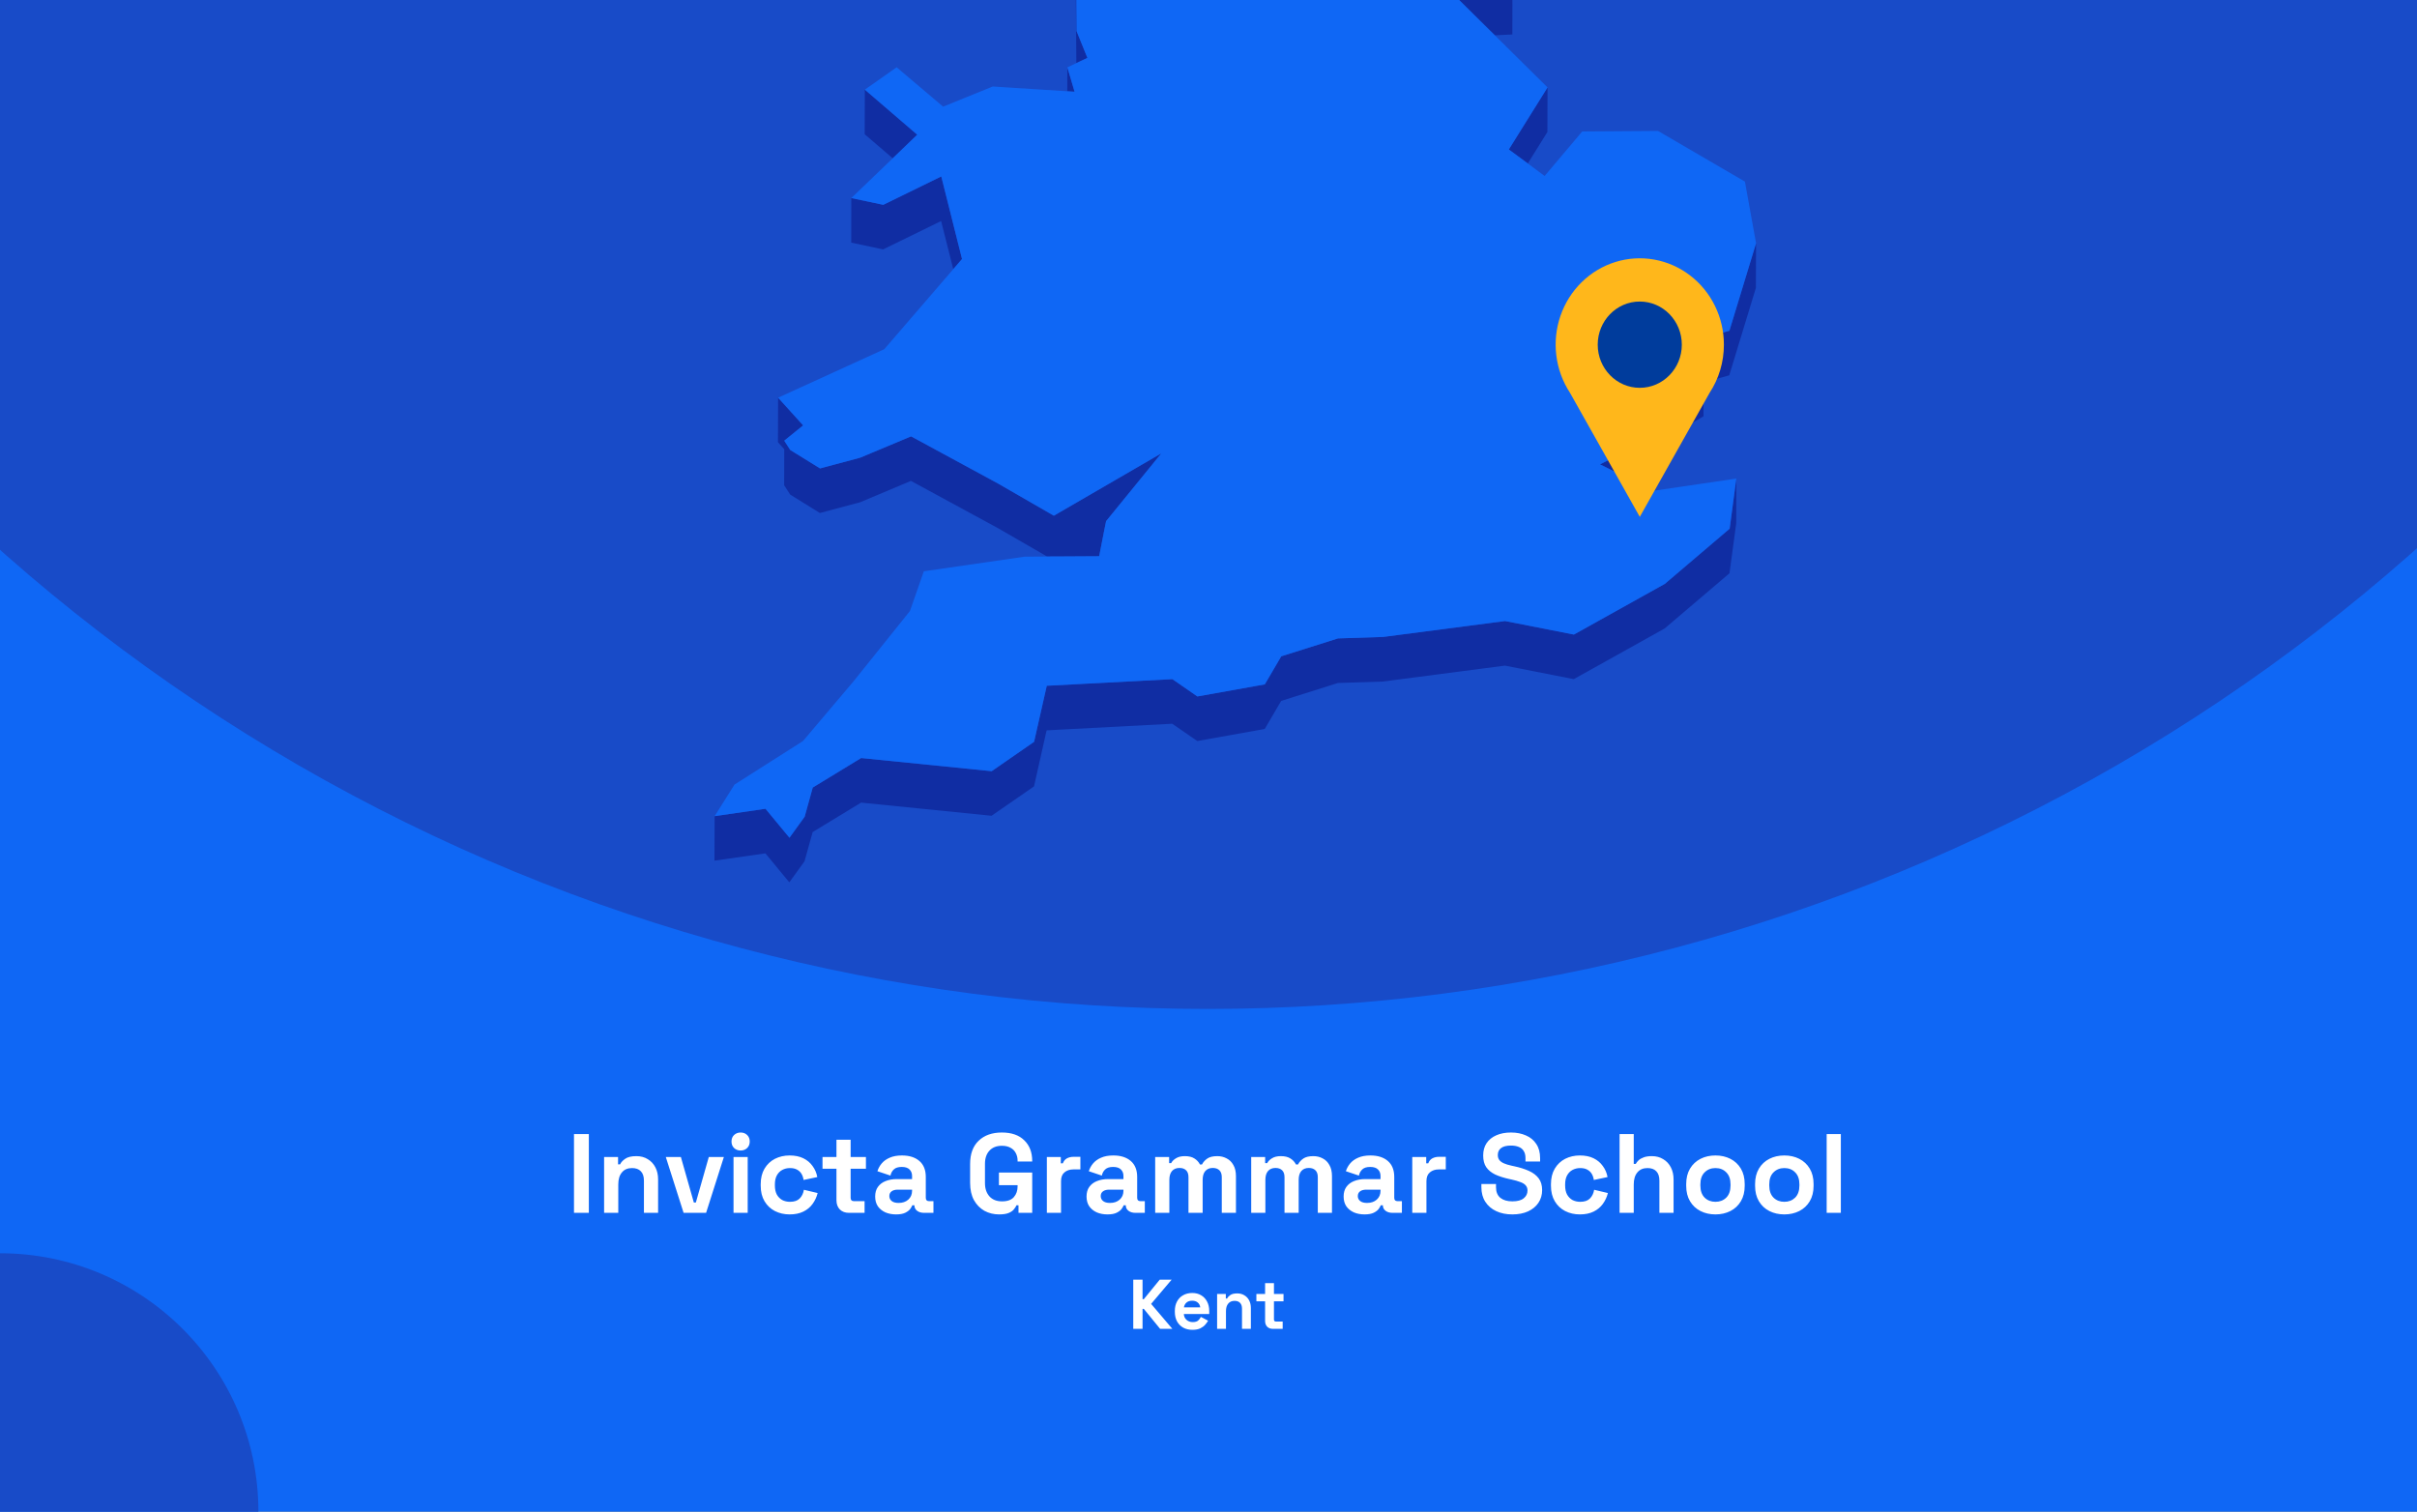
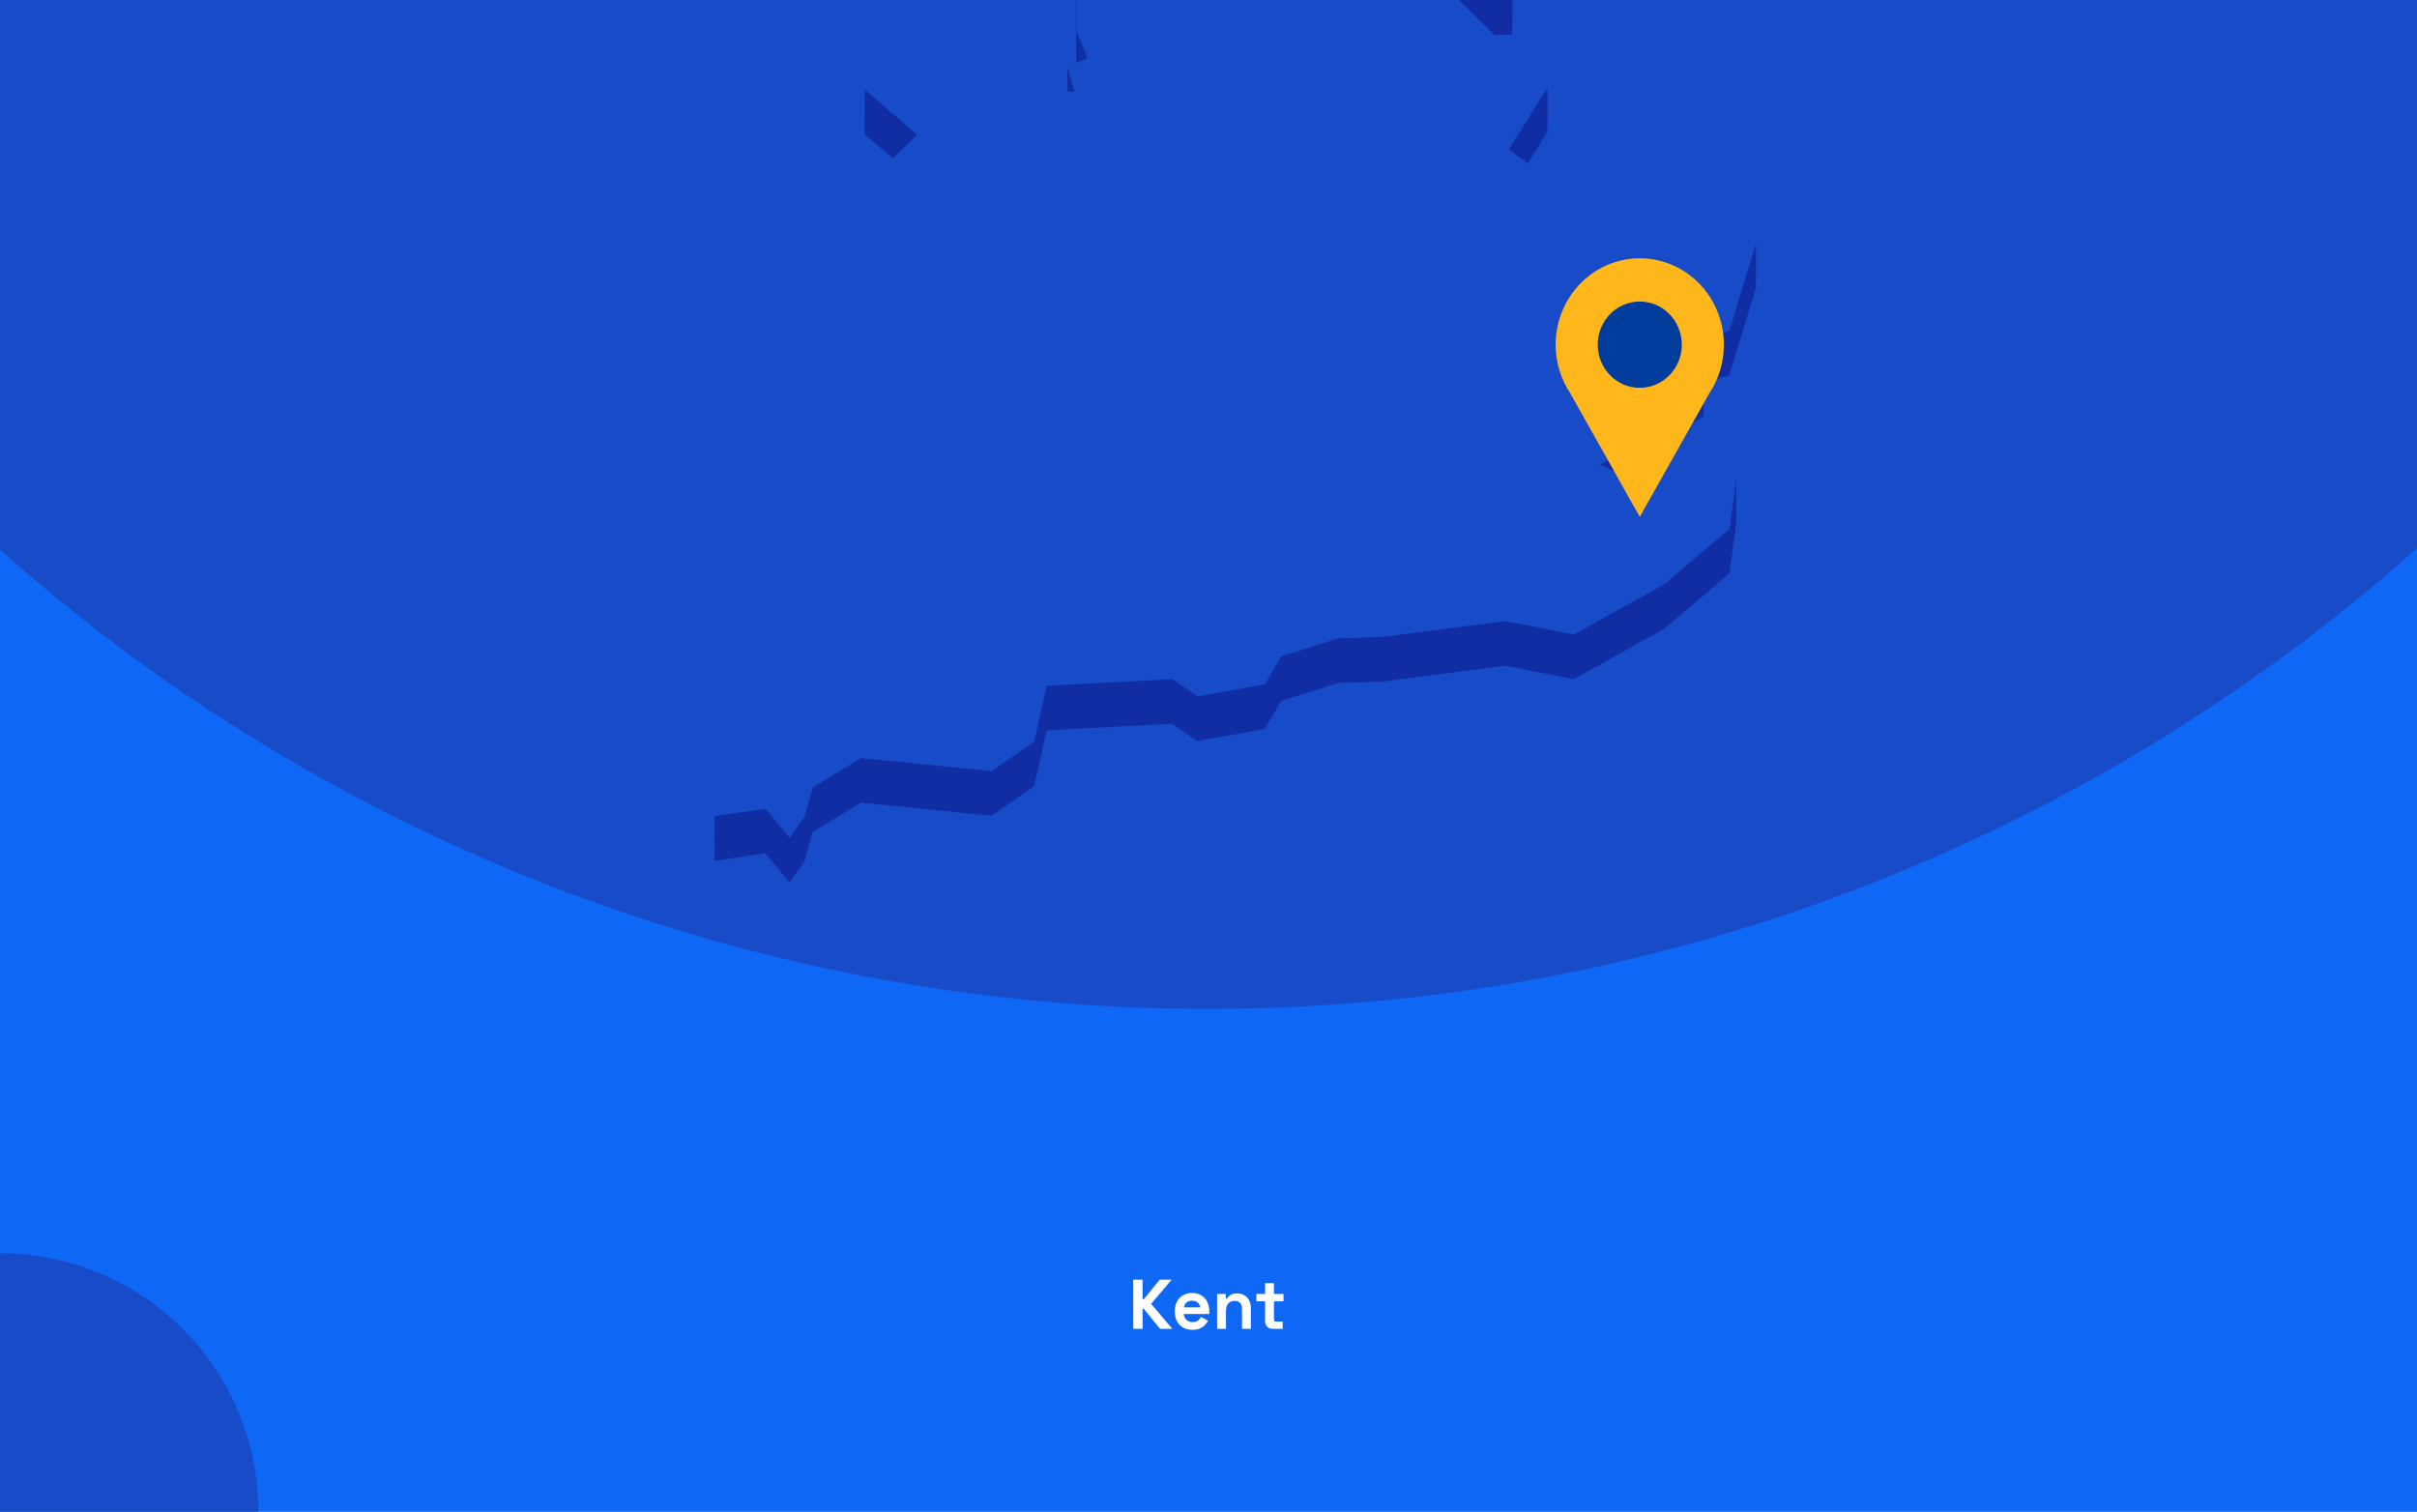
<svg xmlns="http://www.w3.org/2000/svg" fill="none" height="860" viewBox="0 0 1375 860" width="1375">
  <rect x="0" y="0" width="1375" height="860" fill="#808080" stroke="none" />
  <g clip-path="url(#clip0_1597_2415)">
    <rect fill="#0F67F5" height="860" width="1375" />
    <circle cx="687" cy="-460" fill="#184BC8" r="1034" />
    <g clip-path="url(#clip1_1597_2415)">
      <path d="M850.394 20.083L860.36 19.602L860.404 -5.766L844.232 -5.022L815.866 -14.076L844.188 13.96L850.394 20.083Z" fill="#102DA3" />
      <path d="M599.12 -53.7L588.892 -72.2L569.749 -107.846L569.661 -82.479L588.805 -46.833L599.076 -28.332L612.145 -25.533L612.057 -0.603L612.32 35.917L612.363 35.873L618.614 32.943L612.451 17.723L612.145 -25.971L626.131 -47.926L599.12 -53.7Z" fill="#102DA3" />
      <path d="M611.314 52.185L607.206 38.321L607.162 51.923L611.314 52.185Z" fill="#102DA3" />
      <path d="M521.802 76.634L491.993 51.004L491.906 76.371L507.859 90.061L521.802 76.634Z" fill="#102DA3" />
      <path d="M869.145 92.993L880.29 75.104L880.378 49.737L858.349 85.032L869.145 92.993Z" fill="#102DA3" />
-       <path d="M484.257 138.04L502.395 141.889L535.395 125.75L542.3 153.13L547.283 147.356L535.482 100.383L502.483 116.522L484.3 112.673L484.257 138.04Z" fill="#102DA3" />
      <path d="M983.834 188.164L964.296 193.631L969.148 211.476L952.364 221.535L940.956 230.195L939.733 249.439L910.186 264.179L935.668 276.775L939.689 274.763L940.869 255.562L952.277 246.859L969.104 236.799L969.148 217.599L983.746 213.531L998.913 163.759L999 138.391L983.834 188.164Z" fill="#102DA3" />
-       <path d="M449.509 281.366L466.424 291.863L489.327 285.739L518.217 273.581L567.651 300.435L595.711 316.618L599.47 316.574H603.272L625.301 316.443L628.098 302.141L629.235 296.499L660.66 257.923L599.513 293.393L567.738 275.068L518.305 248.257L489.371 260.372L466.512 266.495L449.553 255.998L446.144 250.706L456.896 242.003L442.647 226.257L442.56 251.581L446.144 255.561L446.1 276.074L449.509 281.366Z" fill="#102DA3" />
      <path d="M947.075 332.188L895.369 361.011L856.207 353.313L786.8 362.366L761.187 363.197L728.888 373.388L719.534 389.352L681.159 396.219L666.954 386.378L595.492 390.139L588.281 422.024L564.154 438.731L489.895 431.252L462.359 448.047L457.77 464.623L449.116 476.607L435.479 460.118L406.545 464.317L406.457 489.641L435.435 485.486L449.028 501.975L457.683 489.991L462.316 473.371L489.851 456.619L564.067 464.098L588.237 447.391L595.405 415.507L666.867 411.745L681.115 421.586L719.49 414.719L728.844 398.756L761.1 388.565L786.713 387.734L856.12 378.68L895.282 386.378L946.988 357.555L983.877 326.152L987.723 297.636L987.767 272.269L983.964 300.785L947.075 332.188Z" fill="#102DA3" />
-       <path d="M939.733 249.439L940.956 230.195L952.364 221.535L969.148 211.476L964.296 193.631L983.834 188.164L999 138.391L992.662 103.314L943.229 74.492L900.09 74.798L878.717 100.122L869.145 92.992L858.349 85.032L880.378 49.737L850.395 20.083L844.188 13.96L815.866 -14.075L844.232 -5.022L860.404 -5.765L788.199 -113.489L750.304 -126.261L717.349 -218.108L715.12 -242.644L637.801 -305.057L623.771 -300.639L605.982 -295.041L596.76 -292.154L579.889 -298.015L606.026 -318.746L642.347 -333.53L627.093 -347.175L616.559 -356.535L672.592 -441.079L677.138 -466.271L694.534 -486.259L661.316 -515.869L570.317 -511.276L545.753 -498.855L519.878 -485.778L548.594 -528.334L545.972 -530.302L531.636 -540.842L595.23 -606.141L593.132 -618.082L597.765 -634.002L574.163 -633.827L499.511 -605.529L492.649 -623.374L478.618 -605.398L470.401 -626.523L458.95 -623.155L437.184 -549.458L452.831 -529.689L437.14 -529.602L421.143 -529.471L408.075 -467.146L421.012 -450.001L417.865 -428.745L414.587 -406.876L379.009 -387.457L382.593 -356.36L380.145 -351.462L369.306 -329.768L381.457 -325.176L446.45 -382.602L449.203 -373.986L446.406 -369.481L429.841 -342.627L419.22 -325.438L423.416 -303.614L421.405 -288.174L411.265 -208.792L422.717 -208.879L437.796 -271.248L445.182 -274.616L464.807 -262.151L494.091 -227.249L484.519 -213.209L467.386 -187.973L463.539 -158.801L450.689 -158.713L474.291 -119.131L481.328 -123.111L483.863 -144.368L511.661 -123.33L530.412 -140.038L568.787 -150.884L604.409 -164.355L584.172 -131.378L569.749 -107.847L588.893 -72.202L599.12 -53.701L626.131 -47.928L612.145 -25.972L612.451 17.721L618.614 32.942L612.363 35.872L612.32 35.916L607.206 38.321L611.314 52.186L607.162 51.923L564.766 49.212L536.531 60.671L510.088 38.278L491.993 51.005L521.802 76.635L507.859 90.062L484.3 112.674L502.483 116.523L535.482 100.384L547.283 147.357L542.3 153.131L503.051 198.661L442.647 226.259L456.896 242.004L446.144 250.708L449.553 256L466.512 266.497L489.371 260.373L518.305 248.258L567.738 275.069L599.513 293.395L660.66 257.924L629.235 296.5L628.098 302.142L625.301 316.444L603.272 316.575H599.47L595.711 316.619L582.861 316.706L525.56 325.016L517.649 347.628L485.568 387.604L456.808 421.588L417.865 446.343L406.545 464.318L435.479 460.12L449.116 476.608L457.77 464.625L462.359 448.048L489.895 431.253L564.154 438.732L588.281 422.025L595.492 390.141L666.954 386.379L681.159 396.22L719.534 389.353L728.888 373.389L761.188 363.199L786.8 362.368L856.208 353.314L895.37 361.012L947.076 332.189L983.965 300.786L987.767 272.27L940.607 279.224L935.668 276.775L910.186 264.178L939.733 249.439Z" fill="#0F67F5" />
    </g>
    <g clip-path="url(#clip2_1597_2415)">
-       <path d="M980.699 196.106C980.707 188.429 978.961 180.856 975.601 173.996C972.24 167.136 967.359 161.181 961.349 156.608C955.339 152.034 948.368 148.971 940.995 147.663C933.623 146.355 926.054 146.839 918.896 149.077C911.739 151.314 905.193 155.243 899.783 160.547C894.373 165.851 890.251 172.383 887.747 179.617C885.243 186.852 884.428 194.589 885.366 202.206C886.303 209.823 888.969 217.108 893.148 223.477L913.008 258.76L932.855 294.056L952.715 258.76L972.551 223.527C977.878 215.428 980.716 205.877 980.699 196.106Z" fill="#FFB71B" />
+       <path d="M980.699 196.106C980.707 188.429 978.961 180.856 975.601 173.996C972.24 167.136 967.359 161.181 961.349 156.608C955.339 152.034 948.368 148.971 940.995 147.663C933.623 146.355 926.054 146.839 918.896 149.077C911.739 151.314 905.193 155.243 899.783 160.547C894.373 165.851 890.251 172.383 887.747 179.617C885.243 186.852 884.428 194.589 885.366 202.206C886.303 209.823 888.969 217.108 893.148 223.477L913.008 258.76L932.855 294.056L952.715 258.76L972.551 223.527C977.878 215.428 980.716 205.877 980.699 196.106" fill="#FFB71B" />
      <path d="M932.843 220.639C946.055 220.639 956.765 209.649 956.765 196.092C956.765 182.536 946.055 171.546 932.843 171.546C919.632 171.546 908.922 182.536 908.922 196.092C908.922 209.649 919.632 220.639 932.843 220.639Z" fill="#003C9C" />
    </g>
-     <path d="M326.536 690V645.2H334.985V690H326.536ZM343.668 690V658.256H351.604V662.416H352.756C353.268 661.307 354.228 660.261 355.635 659.28C357.044 658.256 359.177 657.744 362.036 657.744C364.51 657.744 366.665 658.32 368.5 659.472C370.377 660.581 371.828 662.139 372.852 664.144C373.876 666.107 374.388 668.411 374.388 671.056V690H366.324V671.696C366.324 669.307 365.726 667.515 364.532 666.32C363.38 665.125 361.716 664.528 359.54 664.528C357.065 664.528 355.145 665.36 353.78 667.024C352.414 668.645 351.732 670.928 351.732 673.872V690H343.668ZM388.886 690L378.774 658.256H387.35L394.71 684.112H395.862L403.222 658.256H411.798L401.686 690H388.886ZM417.293 690V658.256H425.357V690H417.293ZM421.325 654.544C419.874 654.544 418.637 654.075 417.613 653.136C416.631 652.197 416.141 650.96 416.141 649.424C416.141 647.888 416.631 646.651 417.613 645.712C418.637 644.773 419.874 644.304 421.325 644.304C422.818 644.304 424.055 644.773 425.037 645.712C426.018 646.651 426.509 647.888 426.509 649.424C426.509 650.96 426.018 652.197 425.037 653.136C424.055 654.075 422.818 654.544 421.325 654.544ZM449.205 690.896C446.133 690.896 443.338 690.256 440.821 688.976C438.346 687.696 436.383 685.84 434.933 683.408C433.482 680.976 432.757 678.032 432.757 674.576V673.68C432.757 670.224 433.482 667.28 434.933 664.848C436.383 662.416 438.346 660.56 440.821 659.28C443.338 658 446.133 657.36 449.205 657.36C452.234 657.36 454.837 657.893 457.013 658.96C459.189 660.027 460.938 661.499 462.261 663.376C463.626 665.211 464.522 667.301 464.949 669.648L457.141 671.312C456.97 670.032 456.586 668.88 455.989 667.856C455.391 666.832 454.538 666.021 453.429 665.424C452.362 664.827 451.018 664.528 449.397 664.528C447.775 664.528 446.303 664.891 444.981 665.616C443.701 666.299 442.677 667.344 441.909 668.752C441.183 670.117 440.821 671.803 440.821 673.808V674.448C440.821 676.453 441.183 678.16 441.909 679.568C442.677 680.933 443.701 681.979 444.981 682.704C446.303 683.387 447.775 683.728 449.397 683.728C451.829 683.728 453.663 683.109 454.901 681.872C456.181 680.592 456.991 678.928 457.333 676.88L465.141 678.736C464.586 680.997 463.626 683.067 462.261 684.944C460.938 686.779 459.189 688.229 457.013 689.296C454.837 690.363 452.234 690.896 449.205 690.896ZM482.89 690C480.799 690 479.093 689.36 477.77 688.08C476.49 686.757 475.85 685.008 475.85 682.832V664.912H467.914V658.256H475.85V648.4H483.914V658.256H492.618V664.912H483.914V681.424C483.914 682.704 484.511 683.344 485.706 683.344H491.85V690H482.89ZM509.774 690.896C507.512 690.896 505.486 690.512 503.694 689.744C501.902 688.933 500.472 687.781 499.406 686.288C498.382 684.752 497.87 682.896 497.87 680.72C497.87 678.544 498.382 676.731 499.406 675.28C500.472 673.787 501.923 672.677 503.758 671.952C505.635 671.184 507.768 670.8 510.158 670.8H518.862V669.008C518.862 667.515 518.392 666.299 517.454 665.36C516.515 664.379 515.022 663.888 512.974 663.888C510.968 663.888 509.475 664.357 508.494 665.296C507.512 666.192 506.872 667.365 506.574 668.816L499.15 666.32C499.662 664.699 500.472 663.227 501.582 661.904C502.734 660.539 504.248 659.451 506.126 658.64C508.046 657.787 510.371 657.36 513.102 657.36C517.283 657.36 520.59 658.405 523.022 660.496C525.454 662.587 526.67 665.616 526.67 669.584V681.424C526.67 682.704 527.267 683.344 528.462 683.344H531.022V690H525.646C524.067 690 522.766 689.616 521.742 688.848C520.718 688.08 520.206 687.056 520.206 685.776V685.712H518.99C518.819 686.224 518.435 686.907 517.838 687.76C517.24 688.571 516.302 689.296 515.022 689.936C513.742 690.576 511.992 690.896 509.774 690.896ZM511.182 684.368C513.443 684.368 515.278 683.749 516.686 682.512C518.136 681.232 518.862 679.547 518.862 677.456V676.816H510.734C509.24 676.816 508.067 677.136 507.214 677.776C506.36 678.416 505.934 679.312 505.934 680.464C505.934 681.616 506.382 682.555 507.278 683.28C508.174 684.005 509.475 684.368 511.182 684.368ZM568.4 690.896C565.328 690.896 562.533 690.213 560.016 688.848C557.541 687.44 555.557 685.413 554.064 682.768C552.613 680.08 551.888 676.816 551.888 672.976V662.224C551.888 656.464 553.509 652.048 556.752 648.976C559.994 645.861 564.389 644.304 569.936 644.304C575.44 644.304 579.685 645.776 582.672 648.72C585.701 651.621 587.216 655.568 587.216 660.56V660.816H578.896V660.304C578.896 658.725 578.554 657.296 577.872 656.016C577.232 654.736 576.25 653.733 574.928 653.008C573.605 652.24 571.941 651.856 569.936 651.856C566.949 651.856 564.602 652.773 562.896 654.608C561.189 656.443 560.336 658.939 560.336 662.096V673.104C560.336 676.219 561.189 678.736 562.896 680.656C564.602 682.533 566.992 683.472 570.064 683.472C573.136 683.472 575.376 682.661 576.784 681.04C578.192 679.419 578.896 677.371 578.896 674.896V674.256H568.272V667.088H587.216V690H579.408V685.712H578.256C577.957 686.437 577.466 687.205 576.784 688.016C576.144 688.827 575.162 689.509 573.84 690.064C572.517 690.619 570.704 690.896 568.4 690.896ZM595.543 690V658.256H603.479V661.84H604.631C605.1 660.56 605.868 659.621 606.935 659.024C608.044 658.427 609.324 658.128 610.775 658.128H614.615V665.296H610.647C608.599 665.296 606.913 665.851 605.591 666.96C604.268 668.027 603.607 669.691 603.607 671.952V690H595.543ZM630.024 690.896C627.762 690.896 625.736 690.512 623.944 689.744C622.152 688.933 620.722 687.781 619.656 686.288C618.632 684.752 618.12 682.896 618.12 680.72C618.12 678.544 618.632 676.731 619.656 675.28C620.722 673.787 622.173 672.677 624.008 671.952C625.885 671.184 628.018 670.8 630.408 670.8H639.112V669.008C639.112 667.515 638.642 666.299 637.704 665.36C636.765 664.379 635.272 663.888 633.224 663.888C631.218 663.888 629.725 664.357 628.744 665.296C627.762 666.192 627.122 667.365 626.824 668.816L619.4 666.32C619.912 664.699 620.722 663.227 621.832 661.904C622.984 660.539 624.498 659.451 626.376 658.64C628.296 657.787 630.621 657.36 633.352 657.36C637.533 657.36 640.84 658.405 643.272 660.496C645.704 662.587 646.92 665.616 646.92 669.584V681.424C646.92 682.704 647.517 683.344 648.712 683.344H651.272V690H645.896C644.317 690 643.016 689.616 641.992 688.848C640.968 688.08 640.456 687.056 640.456 685.776V685.712H639.24C639.069 686.224 638.685 686.907 638.088 687.76C637.49 688.571 636.552 689.296 635.272 689.936C633.992 690.576 632.242 690.896 630.024 690.896ZM631.432 684.368C633.693 684.368 635.528 683.749 636.936 682.512C638.386 681.232 639.112 679.547 639.112 677.456V676.816H630.984C629.49 676.816 628.317 677.136 627.464 677.776C626.61 678.416 626.184 679.312 626.184 680.464C626.184 681.616 626.632 682.555 627.528 683.28C628.424 684.005 629.725 684.368 631.432 684.368ZM657.168 690V658.256H665.104V661.712H666.256C666.81 660.645 667.728 659.728 669.008 658.96C670.288 658.149 671.973 657.744 674.064 657.744C676.325 657.744 678.138 658.192 679.504 659.088C680.869 659.941 681.914 661.072 682.64 662.48H683.792C684.517 661.115 685.541 659.984 686.864 659.088C688.186 658.192 690.064 657.744 692.496 657.744C694.458 657.744 696.229 658.171 697.808 659.024C699.429 659.835 700.709 661.093 701.648 662.8C702.629 664.464 703.12 666.576 703.12 669.136V690H695.056V669.712C695.056 667.963 694.608 666.661 693.712 665.808C692.816 664.912 691.557 664.464 689.936 664.464C688.101 664.464 686.672 665.061 685.648 666.256C684.666 667.408 684.176 669.072 684.176 671.248V690H676.112V669.712C676.112 667.963 675.664 666.661 674.768 665.808C673.872 664.912 672.613 664.464 670.992 664.464C669.157 664.464 667.728 665.061 666.704 666.256C665.722 667.408 665.232 669.072 665.232 671.248V690H657.168ZM711.793 690V658.256H719.729V661.712H720.881C721.435 660.645 722.353 659.728 723.633 658.96C724.913 658.149 726.598 657.744 728.689 657.744C730.95 657.744 732.763 658.192 734.129 659.088C735.494 659.941 736.539 661.072 737.265 662.48H738.417C739.142 661.115 740.166 659.984 741.489 659.088C742.811 658.192 744.689 657.744 747.121 657.744C749.083 657.744 750.854 658.171 752.433 659.024C754.054 659.835 755.334 661.093 756.273 662.8C757.254 664.464 757.745 666.576 757.745 669.136V690H749.681V669.712C749.681 667.963 749.233 666.661 748.337 665.808C747.441 664.912 746.182 664.464 744.561 664.464C742.726 664.464 741.297 665.061 740.273 666.256C739.291 667.408 738.801 669.072 738.801 671.248V690H730.737V669.712C730.737 667.963 730.289 666.661 729.393 665.808C728.497 664.912 727.238 664.464 725.617 664.464C723.782 664.464 722.353 665.061 721.329 666.256C720.347 667.408 719.857 669.072 719.857 671.248V690H711.793ZM776.274 690.896C774.012 690.896 771.986 690.512 770.194 689.744C768.402 688.933 766.972 687.781 765.906 686.288C764.882 684.752 764.37 682.896 764.37 680.72C764.37 678.544 764.882 676.731 765.906 675.28C766.972 673.787 768.423 672.677 770.258 671.952C772.135 671.184 774.268 670.8 776.658 670.8H785.362V669.008C785.362 667.515 784.892 666.299 783.954 665.36C783.015 664.379 781.522 663.888 779.474 663.888C777.468 663.888 775.975 664.357 774.994 665.296C774.012 666.192 773.372 667.365 773.074 668.816L765.65 666.32C766.162 664.699 766.972 663.227 768.082 661.904C769.234 660.539 770.748 659.451 772.626 658.64C774.546 657.787 776.871 657.36 779.602 657.36C783.783 657.36 787.09 658.405 789.522 660.496C791.954 662.587 793.17 665.616 793.17 669.584V681.424C793.17 682.704 793.767 683.344 794.962 683.344H797.522V690H792.146C790.567 690 789.266 689.616 788.242 688.848C787.218 688.08 786.706 687.056 786.706 685.776V685.712H785.49C785.319 686.224 784.935 686.907 784.338 687.76C783.74 688.571 782.802 689.296 781.522 689.936C780.242 690.576 778.492 690.896 776.274 690.896ZM777.682 684.368C779.943 684.368 781.778 683.749 783.186 682.512C784.636 681.232 785.362 679.547 785.362 677.456V676.816H777.234C775.74 676.816 774.567 677.136 773.714 677.776C772.86 678.416 772.434 679.312 772.434 680.464C772.434 681.616 772.882 682.555 773.778 683.28C774.674 684.005 775.975 684.368 777.682 684.368ZM803.418 690V658.256H811.354V661.84H812.506C812.975 660.56 813.743 659.621 814.81 659.024C815.919 658.427 817.199 658.128 818.65 658.128H822.49V665.296H818.522C816.474 665.296 814.788 665.851 813.466 666.96C812.143 668.027 811.482 669.691 811.482 671.952V690H803.418ZM860.339 690.896C856.883 690.896 853.832 690.277 851.187 689.04C848.541 687.803 846.472 686.032 844.979 683.728C843.485 681.424 842.739 678.651 842.739 675.408V673.616H851.059V675.408C851.059 678.096 851.891 680.123 853.555 681.488C855.219 682.811 857.48 683.472 860.339 683.472C863.24 683.472 865.395 682.896 866.803 681.744C868.253 680.592 868.979 679.12 868.979 677.328C868.979 676.091 868.616 675.088 867.891 674.32C867.208 673.552 866.184 672.933 864.819 672.464C863.496 671.952 861.875 671.483 859.955 671.056L858.483 670.736C855.411 670.053 852.765 669.2 850.547 668.176C848.371 667.109 846.685 665.723 845.491 664.016C844.339 662.309 843.763 660.091 843.763 657.36C843.763 654.629 844.403 652.304 845.683 650.384C847.005 648.421 848.84 646.928 851.187 645.904C853.576 644.837 856.371 644.304 859.571 644.304C862.771 644.304 865.608 644.859 868.083 645.968C870.6 647.035 872.563 648.656 873.971 650.832C875.421 652.965 876.147 655.653 876.147 658.896V660.816H867.827V658.896C867.827 657.189 867.485 655.824 866.803 654.8C866.163 653.733 865.224 652.965 863.987 652.496C862.749 651.984 861.277 651.728 859.571 651.728C857.011 651.728 855.112 652.219 853.875 653.2C852.68 654.139 852.083 655.44 852.083 657.104C852.083 658.213 852.36 659.152 852.915 659.92C853.512 660.688 854.387 661.328 855.539 661.84C856.691 662.352 858.163 662.8 859.955 663.184L861.427 663.504C864.627 664.187 867.4 665.061 869.747 666.128C872.136 667.195 873.992 668.603 875.315 670.352C876.637 672.101 877.299 674.341 877.299 677.072C877.299 679.803 876.595 682.213 875.187 684.304C873.821 686.352 871.859 687.973 869.299 689.168C866.781 690.32 863.795 690.896 860.339 690.896ZM898.767 690.896C895.695 690.896 892.9 690.256 890.383 688.976C887.908 687.696 885.946 685.84 884.495 683.408C883.044 680.976 882.319 678.032 882.319 674.576V673.68C882.319 670.224 883.044 667.28 884.495 664.848C885.946 662.416 887.908 660.56 890.383 659.28C892.9 658 895.695 657.36 898.767 657.36C901.796 657.36 904.399 657.893 906.575 658.96C908.751 660.027 910.5 661.499 911.823 663.376C913.188 665.211 914.084 667.301 914.511 669.648L906.703 671.312C906.532 670.032 906.148 668.88 905.551 667.856C904.954 666.832 904.1 666.021 902.991 665.424C901.924 664.827 900.58 664.528 898.959 664.528C897.338 664.528 895.866 664.891 894.543 665.616C893.263 666.299 892.239 667.344 891.471 668.752C890.746 670.117 890.383 671.803 890.383 673.808V674.448C890.383 676.453 890.746 678.16 891.471 679.568C892.239 680.933 893.263 681.979 894.543 682.704C895.866 683.387 897.338 683.728 898.959 683.728C901.391 683.728 903.226 683.109 904.463 681.872C905.743 680.592 906.554 678.928 906.895 676.88L914.703 678.736C914.148 680.997 913.188 683.067 911.823 684.944C910.5 686.779 908.751 688.229 906.575 689.296C904.399 690.363 901.796 690.896 898.767 690.896ZM921.355 690V645.2H929.419V662.16H930.571C930.912 661.477 931.446 660.795 932.171 660.112C932.896 659.429 933.856 658.875 935.051 658.448C936.288 657.979 937.846 657.744 939.723 657.744C942.198 657.744 944.352 658.32 946.187 659.472C948.064 660.581 949.515 662.139 950.539 664.144C951.563 666.107 952.075 668.411 952.075 671.056V690H944.011V671.696C944.011 669.307 943.414 667.515 942.219 666.32C941.067 665.125 939.403 664.528 937.227 664.528C934.752 664.528 932.832 665.36 931.467 667.024C930.102 668.645 929.419 670.928 929.419 673.872V690H921.355ZM975.897 690.896C972.739 690.896 969.902 690.256 967.385 688.976C964.867 687.696 962.883 685.84 961.433 683.408C959.982 680.976 959.257 678.053 959.257 674.64V673.616C959.257 670.203 959.982 667.28 961.433 664.848C962.883 662.416 964.867 660.56 967.385 659.28C969.902 658 972.739 657.36 975.897 657.36C979.054 657.36 981.891 658 984.409 659.28C986.926 660.56 988.91 662.416 990.361 664.848C991.811 667.28 992.537 670.203 992.537 673.616V674.64C992.537 678.053 991.811 680.976 990.361 683.408C988.91 685.84 986.926 687.696 984.409 688.976C981.891 690.256 979.054 690.896 975.897 690.896ZM975.897 683.728C978.371 683.728 980.419 682.939 982.041 681.36C983.662 679.739 984.473 677.435 984.473 674.448V673.808C984.473 670.821 983.662 668.539 982.041 666.96C980.462 665.339 978.414 664.528 975.897 664.528C973.422 664.528 971.374 665.339 969.753 666.96C968.131 668.539 967.321 670.821 967.321 673.808V674.448C967.321 677.435 968.131 679.739 969.753 681.36C971.374 682.939 973.422 683.728 975.897 683.728ZM1015.08 690.896C1011.93 690.896 1009.09 690.256 1006.57 688.976C1004.05 687.696 1002.07 685.84 1000.62 683.408C999.169 680.976 998.444 678.053 998.444 674.64V673.616C998.444 670.203 999.169 667.28 1000.62 664.848C1002.07 662.416 1004.05 660.56 1006.57 659.28C1009.09 658 1011.93 657.36 1015.08 657.36C1018.24 657.36 1021.08 658 1023.6 659.28C1026.11 660.56 1028.1 662.416 1029.55 664.848C1031 667.28 1031.72 670.203 1031.72 673.616V674.64C1031.72 678.053 1031 680.976 1029.55 683.408C1028.1 685.84 1026.11 687.696 1023.6 688.976C1021.08 690.256 1018.24 690.896 1015.08 690.896ZM1015.08 683.728C1017.56 683.728 1019.61 682.939 1021.23 681.36C1022.85 679.739 1023.66 677.435 1023.66 674.448V673.808C1023.66 670.821 1022.85 668.539 1021.23 666.96C1019.65 665.339 1017.6 664.528 1015.08 664.528C1012.61 664.528 1010.56 665.339 1008.94 666.96C1007.32 668.539 1006.51 670.821 1006.51 673.808V674.448C1006.51 677.435 1007.32 679.739 1008.94 681.36C1010.56 682.939 1012.61 683.728 1015.08 683.728ZM1039.17 690V645.2H1047.23V690H1039.17Z" fill="white" />
    <path d="M644.699 756V728H649.979V739.12H650.699L659.779 728H666.539L654.859 741.8L666.939 756H659.979L650.699 744.64H649.979V756H644.699ZM678.352 756.56C676.378 756.56 674.632 756.147 673.112 755.32C671.618 754.467 670.445 753.28 669.592 751.76C668.765 750.213 668.352 748.4 668.352 746.32V745.84C668.352 743.76 668.765 741.96 669.592 740.44C670.418 738.893 671.578 737.707 673.072 736.88C674.565 736.027 676.298 735.6 678.272 735.6C680.218 735.6 681.912 736.04 683.352 736.92C684.792 737.773 685.912 738.973 686.712 740.52C687.512 742.04 687.912 743.813 687.912 745.84V747.56H673.472C673.525 748.92 674.032 750.027 674.992 750.88C675.952 751.733 677.125 752.16 678.512 752.16C679.925 752.16 680.965 751.853 681.632 751.24C682.298 750.627 682.805 749.947 683.152 749.2L687.272 751.36C686.898 752.053 686.352 752.813 685.632 753.64C684.938 754.44 684.005 755.133 682.832 755.72C681.658 756.28 680.165 756.56 678.352 756.56ZM673.512 743.8H682.792C682.685 742.653 682.218 741.733 681.392 741.04C680.592 740.347 679.538 740 678.232 740C676.872 740 675.792 740.347 674.992 741.04C674.192 741.733 673.698 742.653 673.512 743.8ZM692.398 756V736.16H697.358V738.76H698.078C698.398 738.067 698.998 737.413 699.878 736.8C700.758 736.16 702.091 735.84 703.878 735.84C705.424 735.84 706.771 736.2 707.918 736.92C709.091 737.613 709.998 738.587 710.638 739.84C711.278 741.067 711.598 742.507 711.598 744.16V756H706.558V744.56C706.558 743.067 706.184 741.947 705.438 741.2C704.718 740.453 703.678 740.08 702.318 740.08C700.771 740.08 699.571 740.6 698.718 741.64C697.864 742.653 697.438 744.08 697.438 745.92V756H692.398ZM724.099 756C722.793 756 721.726 755.6 720.899 754.8C720.099 753.973 719.699 752.88 719.699 751.52V740.32H714.739V736.16H719.699V730H724.739V736.16H730.179V740.32H724.739V750.64C724.739 751.44 725.113 751.84 725.859 751.84H729.699V756H724.099Z" fill="white" />
    <circle cx="147" cy="147" fill="#184BC8" r="147" transform="matrix(-1 0 0 1 147 713)" />
  </g>
  <defs>
    <clipPath id="clip0_1597_2415">
      <rect fill="white" height="860" width="1375" />
    </clipPath>
    <clipPath id="clip1_1597_2415">
      <rect fill="white" height="1135.98" transform="translate(240.5 -634)" width="758.5" />
    </clipPath>
    <clipPath id="clip2_1597_2415">
      <rect fill="white" height="147.092" transform="translate(885 147)" width="95.699" />
    </clipPath>
  </defs>
</svg>